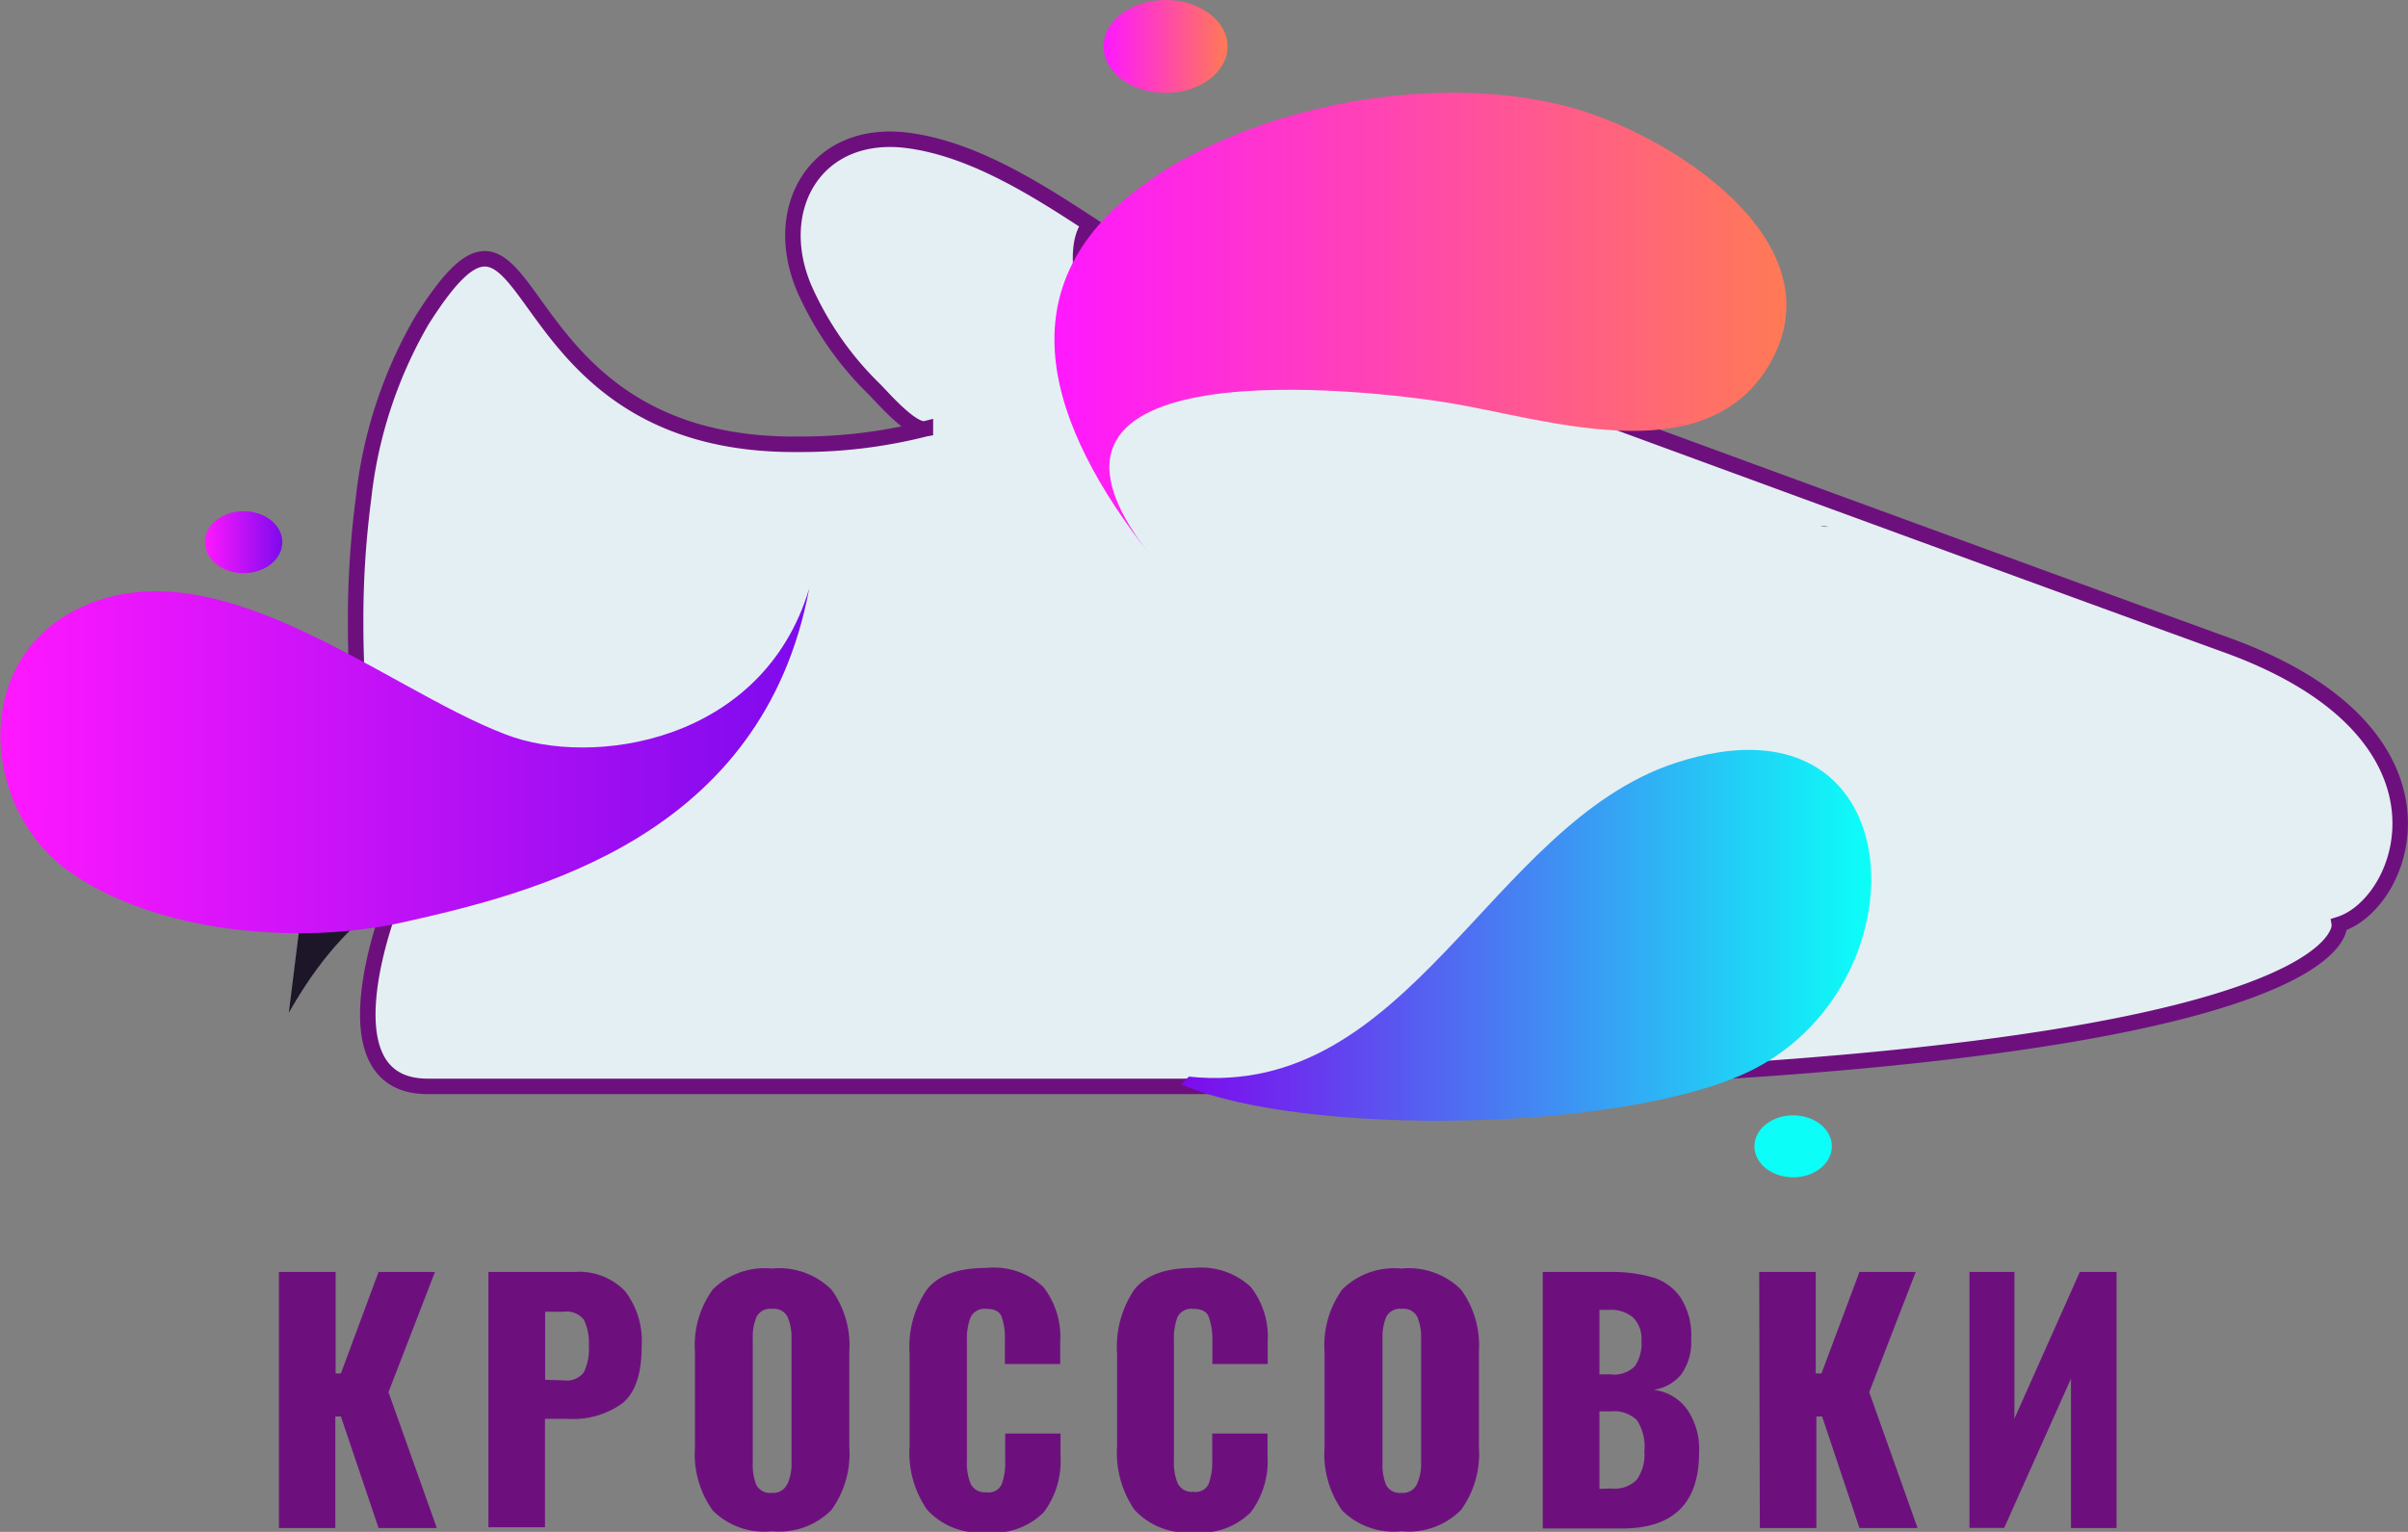
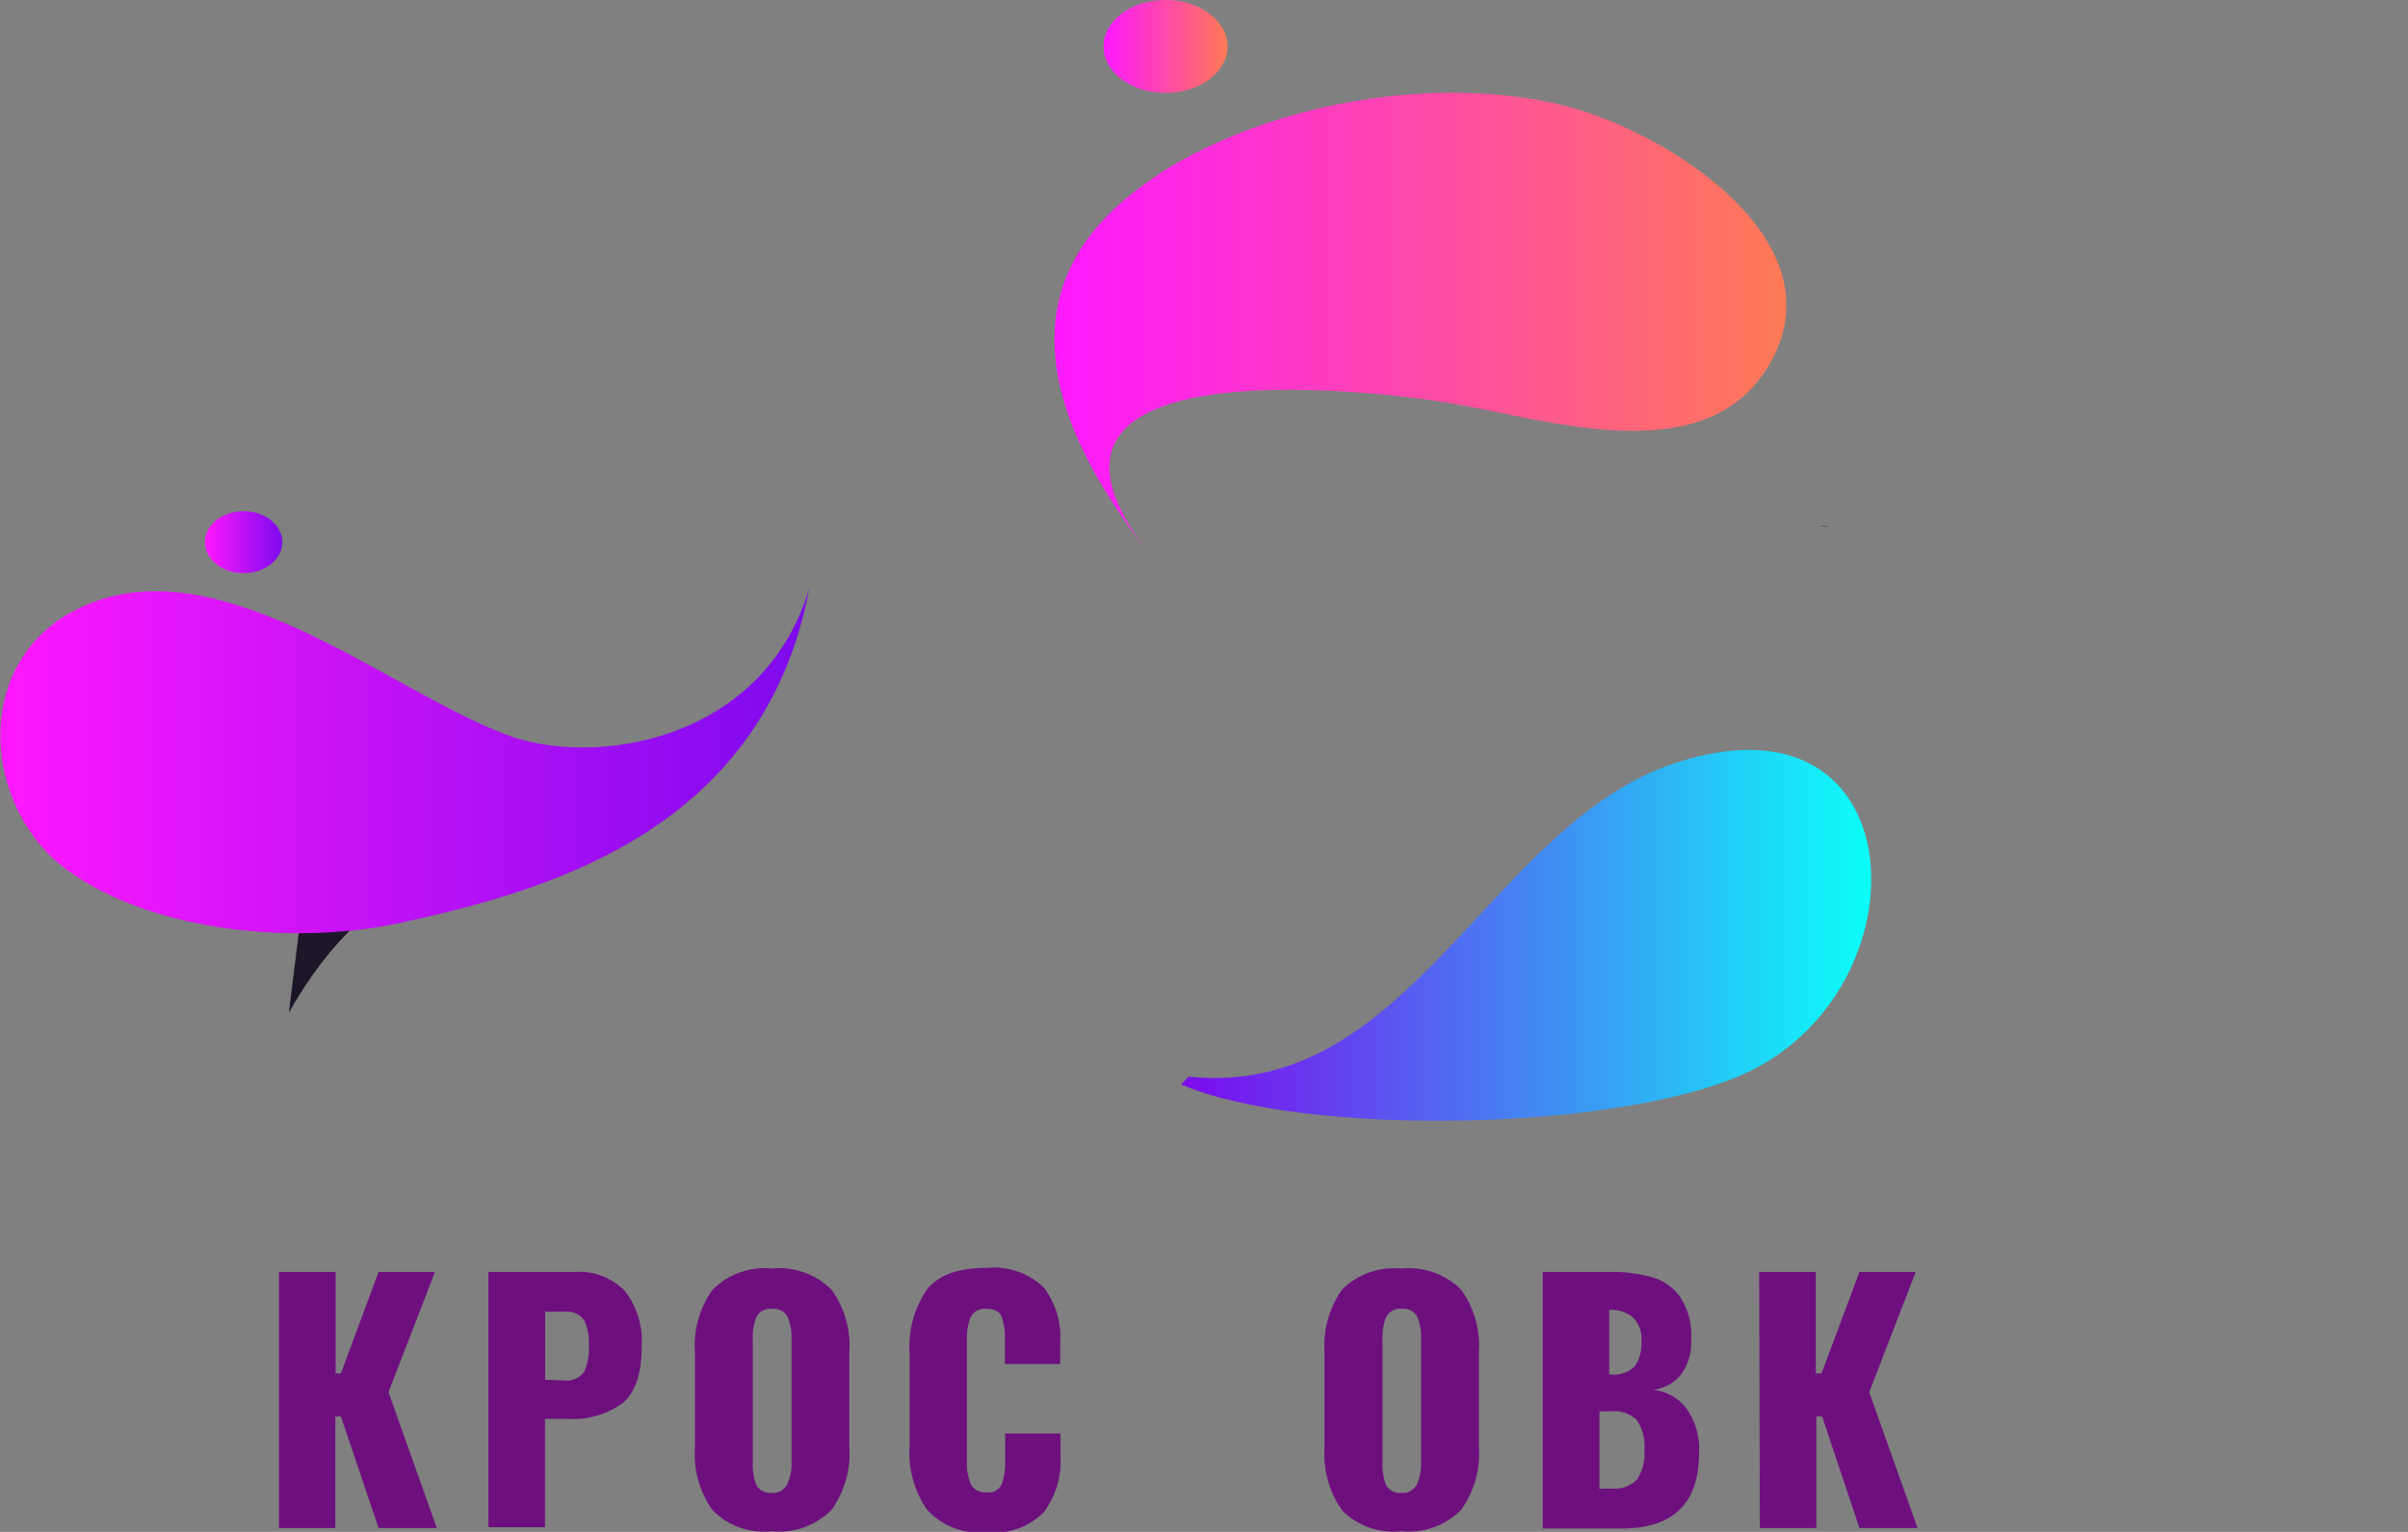
<svg xmlns="http://www.w3.org/2000/svg" xmlns:xlink="http://www.w3.org/1999/xlink" viewBox="0 0 155.4 98.89">
  <rect x="0" y="0" width="155.4" height="98.89" fill="#808080" stroke="none" />
  <defs>
    <style>.cls-1{fill:#6d107e;}.cls-2{fill:#e4eff3;stroke:#6d107e;stroke-miterlimit:10;}.cls-3{fill:#1d1628;}.cls-4{fill:url(#linear-gradient);}.cls-5{fill:url(#linear-gradient-2);}.cls-6{fill:none;}.cls-7{fill:url(#linear-gradient-3);}.cls-8{fill:url(#linear-gradient-4);}.cls-9{fill:url(#linear-gradient-5);}.cls-10{fill:url(#linear-gradient-6);}</style>
    <linearGradient id="linear-gradient" y1="49.12" x2="52.22" y2="49.12" gradientUnits="userSpaceOnUse">
      <stop offset="0" stop-color="#ff18ff" />
      <stop offset="1" stop-color="#7d0aed" />
    </linearGradient>
    <linearGradient id="linear-gradient-2" x1="68.05" y1="20.92" x2="115.29" y2="20.92" gradientUnits="userSpaceOnUse">
      <stop offset="0" stop-color="#ff18ff" />
      <stop offset="1" stop-color="#ff7a55" />
    </linearGradient>
    <linearGradient id="linear-gradient-3" x1="76.22" y1="60.37" x2="120.78" y2="60.37" gradientUnits="userSpaceOnUse">
      <stop offset="0" stop-color="#7d0aed" />
      <stop offset="1" stop-color="#0bfff8" />
    </linearGradient>
    <linearGradient id="linear-gradient-4" x1="71.22" y1="3" x2="79.22" y2="3" xlink:href="#linear-gradient-2" />
    <linearGradient id="linear-gradient-5" x1="113.22" y1="74" x2="118.22" y2="74" gradientUnits="userSpaceOnUse">
      <stop offset="0" stop-color="#0bfff8" />
      <stop offset="0.93" stop-color="#0bfff8" />
      <stop offset="0.94" stop-color="#0bfff8" />
      <stop offset="1" stop-color="#0bfff8" />
    </linearGradient>
    <linearGradient id="linear-gradient-6" x1="13.22" y1="35" x2="18.22" y2="35" xlink:href="#linear-gradient" />
  </defs>
  <title>logo</title>
  <g id="Слой_2" data-name="Слой 2">
    <g id="OBJECTS">
      <path class="cls-1" d="M18,82.11h3.66v6.55H22l2.43-6.55h3.64l-3,7.76,3.12,8.77H24.43L22,91.44h-.36v7.2H18Z" />
      <path class="cls-1" d="M31.52,82.11h5.55a4.11,4.11,0,0,1,3.26,1.23,5.27,5.27,0,0,1,1.08,3.57c0,1.77-.41,3-1.25,3.68a5.39,5.39,0,0,1-3.52,1H35.17v7H31.52Zm4.87,7a1.4,1.4,0,0,0,1.28-.51A3.41,3.41,0,0,0,38,86.85a3.45,3.45,0,0,0-.31-1.64,1.39,1.39,0,0,0-1.31-.53h-1.2v4.39Z" />
      <path class="cls-1" d="M46,97.51a6.21,6.21,0,0,1-1.15-4.07V87.29A6.13,6.13,0,0,1,46,83.24a4.74,4.74,0,0,1,3.81-1.35,4.79,4.79,0,0,1,3.85,1.36,6.12,6.12,0,0,1,1.15,4v6.15a6.21,6.21,0,0,1-1.15,4.07,4.76,4.76,0,0,1-3.85,1.38A4.68,4.68,0,0,1,46,97.51Zm4.83-1.74a3.21,3.21,0,0,0,.25-1.41v-8A3.25,3.25,0,0,0,50.82,85a1,1,0,0,0-1-.51,1,1,0,0,0-1,.52,3.43,3.43,0,0,0-.24,1.42v8a3.59,3.59,0,0,0,.22,1.41,1,1,0,0,0,1,.53A1,1,0,0,0,50.82,95.77Z" />
      <path class="cls-1" d="M59.84,97.47a6.41,6.41,0,0,1-1.14-4.09v-6a6.57,6.57,0,0,1,1.12-4.14c.75-.93,2-1.39,3.84-1.39a4.67,4.67,0,0,1,3.68,1.24,5.23,5.23,0,0,1,1.08,3.53v1.43H64.85V86.44A4,4,0,0,0,64.64,85c-.13-.34-.46-.51-1-.51a1,1,0,0,0-1,.54,3.78,3.78,0,0,0-.24,1.5v7.77a3.47,3.47,0,0,0,.25,1.5,1,1,0,0,0,1,.53.92.92,0,0,0,1-.53,4.09,4.09,0,0,0,.22-1.5V92.54h3.57V94a5.49,5.49,0,0,1-1.08,3.62,4.54,4.54,0,0,1-3.68,1.3A4.6,4.6,0,0,1,59.84,97.47Z" />
-       <path class="cls-1" d="M73.22,97.47a6.47,6.47,0,0,1-1.13-4.09v-6a6.57,6.57,0,0,1,1.12-4.14c.75-.93,2-1.39,3.84-1.39a4.68,4.68,0,0,1,3.68,1.24,5.23,5.23,0,0,1,1.08,3.53v1.43H78.24V86.44A4,4,0,0,0,78,85c-.13-.34-.46-.51-1-.51A1,1,0,0,0,76,85a3.78,3.78,0,0,0-.24,1.5v7.77a3.47,3.47,0,0,0,.25,1.5,1,1,0,0,0,1,.53.92.92,0,0,0,1-.53,4.09,4.09,0,0,0,.22-1.5V92.54h3.57V94a5.49,5.49,0,0,1-1.08,3.62,4.56,4.56,0,0,1-3.68,1.3A4.63,4.63,0,0,1,73.22,97.47Z" />
      <path class="cls-1" d="M86.62,97.51a6.27,6.27,0,0,1-1.14-4.07V87.29a6.19,6.19,0,0,1,1.14-4.05,4.78,4.78,0,0,1,3.82-1.35,4.79,4.79,0,0,1,3.85,1.36,6.12,6.12,0,0,1,1.15,4v6.15a6.21,6.21,0,0,1-1.15,4.07,4.76,4.76,0,0,1-3.85,1.38A4.72,4.72,0,0,1,86.62,97.51Zm4.84-1.74a3.21,3.21,0,0,0,.25-1.41v-8A3.25,3.25,0,0,0,91.46,85a1,1,0,0,0-1-.51,1,1,0,0,0-1,.52,3.43,3.43,0,0,0-.24,1.42v8a3.59,3.59,0,0,0,.22,1.41,1,1,0,0,0,1,.53A1,1,0,0,0,91.46,95.77Z" />
-       <path class="cls-1" d="M99.56,82.11h4.31a9.56,9.56,0,0,1,2.75.34,3.35,3.35,0,0,1,1.82,1.29,4.49,4.49,0,0,1,.7,2.7,3.58,3.58,0,0,1-.64,2.28,2.83,2.83,0,0,1-1.79,1A3.09,3.09,0,0,1,108.89,91a4.51,4.51,0,0,1,.76,2.77q0,4.91-5,4.9H99.56Zm4.37,6.61a1.89,1.89,0,0,0,1.58-.53,2.63,2.63,0,0,0,.42-1.65,1.92,1.92,0,0,0-.53-1.48,2.19,2.19,0,0,0-1.55-.5h-.63v4.16Zm.06,7.37a2,2,0,0,0,1.65-.58,2.86,2.86,0,0,0,.48-1.83,3.12,3.12,0,0,0-.48-2,2.09,2.09,0,0,0-1.67-.57h-.75v5Z" />
+       <path class="cls-1" d="M99.56,82.11h4.31a9.56,9.56,0,0,1,2.75.34,3.35,3.35,0,0,1,1.82,1.29,4.49,4.49,0,0,1,.7,2.7,3.58,3.58,0,0,1-.64,2.28,2.83,2.83,0,0,1-1.79,1A3.09,3.09,0,0,1,108.89,91a4.51,4.51,0,0,1,.76,2.77q0,4.91-5,4.9H99.56Zm4.37,6.61a1.89,1.89,0,0,0,1.58-.53,2.63,2.63,0,0,0,.42-1.65,1.92,1.92,0,0,0-.53-1.48,2.19,2.19,0,0,0-1.55-.5v4.16Zm.06,7.37a2,2,0,0,0,1.65-.58,2.86,2.86,0,0,0,.48-1.83,3.12,3.12,0,0,0-.48-2,2.09,2.09,0,0,0-1.67-.57h-.75v5Z" />
      <path class="cls-1" d="M113.53,82.11h3.65v6.55h.37L120,82.11h3.63l-3,7.76,3.12,8.77H120l-2.41-7.2h-.37v7.2h-3.65Z" />
-       <path class="cls-1" d="M127.1,82.11H130v9.47l4.22-9.47h2.37V98.64h-2.94V89l-4.31,9.63H127.1Z" />
-       <path class="cls-2" d="M143.72,41.65c-7.67-2.78-25.16-9.18-41-15a86.37,86.37,0,0,0-14-3.21c-4.18-.48-9.51-1-13.24,1.44-3.32,2.21-7.28-8-5.14-10.4-3.47-2.27-7.53-4.85-11.72-5.41-5.94-.79-8.93,4.34-6.72,9.54a20.85,20.85,0,0,0,4.54,6.53c.52.52,2.39,2.7,3.28,2.54a32.5,32.5,0,0,1-8.17,1c-20,.2-16.48-20.4-24.32-8a29.14,29.14,0,0,0-3.77,11.49,60.18,60.18,0,0,0-.51,8c0,9.56,1.91,18.09,2.32,18.13,0,0-4.69,11.83,2.33,11.83h48.2c76.83,0,75.17-10.46,75.17-10.46C155.29,58.32,159.41,47.33,143.72,41.65Z" />
      <path class="cls-3" d="M73.86,16.4l-1.32.71-2.82,1.52h0l-.27-.17A5.46,5.46,0,0,1,73.86,16.4Z" />
      <path class="cls-3" d="M118,34a1.27,1.27,0,0,1-.52-.05Z" />
      <path class="cls-3" d="M20.94,46.92c6.28,6.78,21.64,5.43,27.72-.94-2,5.41-10.4,7-15.34,8.5-6.93,2.05-10.93,4.32-14.68,10.89" />
      <path class="cls-4" d="M52.22,38C49.22,54,34.59,57.62,26,59.54c-6.6,1.48-16,.75-21.69-3.39-5.43-4-6.17-13.27.5-16.74,8.94-4.64,19.93,5,27.82,8C38.15,49.56,49.22,48,52.22,38Z" />
      <path class="cls-5" d="M74.24,11.62c-9.82,6.72-6.53,15.91,0,24.23C63.58,22.3,88.24,25.15,93.46,26c6.18,1,16.37,4.54,20.6-2.26,5-8.09-6.51-15.24-13-16.89-8.18-2.09-18.92-.28-26.15,4.3C74.7,11.31,74.46,11.46,74.24,11.62Z" />
      <path class="cls-6" d="M78.72,7.5C77,4.05,64.48,20.59,64.22,24.5" />
      <path class="cls-7" d="M76.22,70c8,3.46,29.13,3.07,37-1,11.2-5.79,10.27-24.82-5.12-19.74C96.12,53.21,91,71,76.72,69.5" />
      <ellipse class="cls-8" cx="75.22" cy="3" rx="4" ry="3" />
-       <ellipse class="cls-9" cx="115.72" cy="74" rx="2.5" ry="2" />
      <ellipse class="cls-10" cx="15.72" cy="35" rx="2.5" ry="2" />
    </g>
  </g>
</svg>